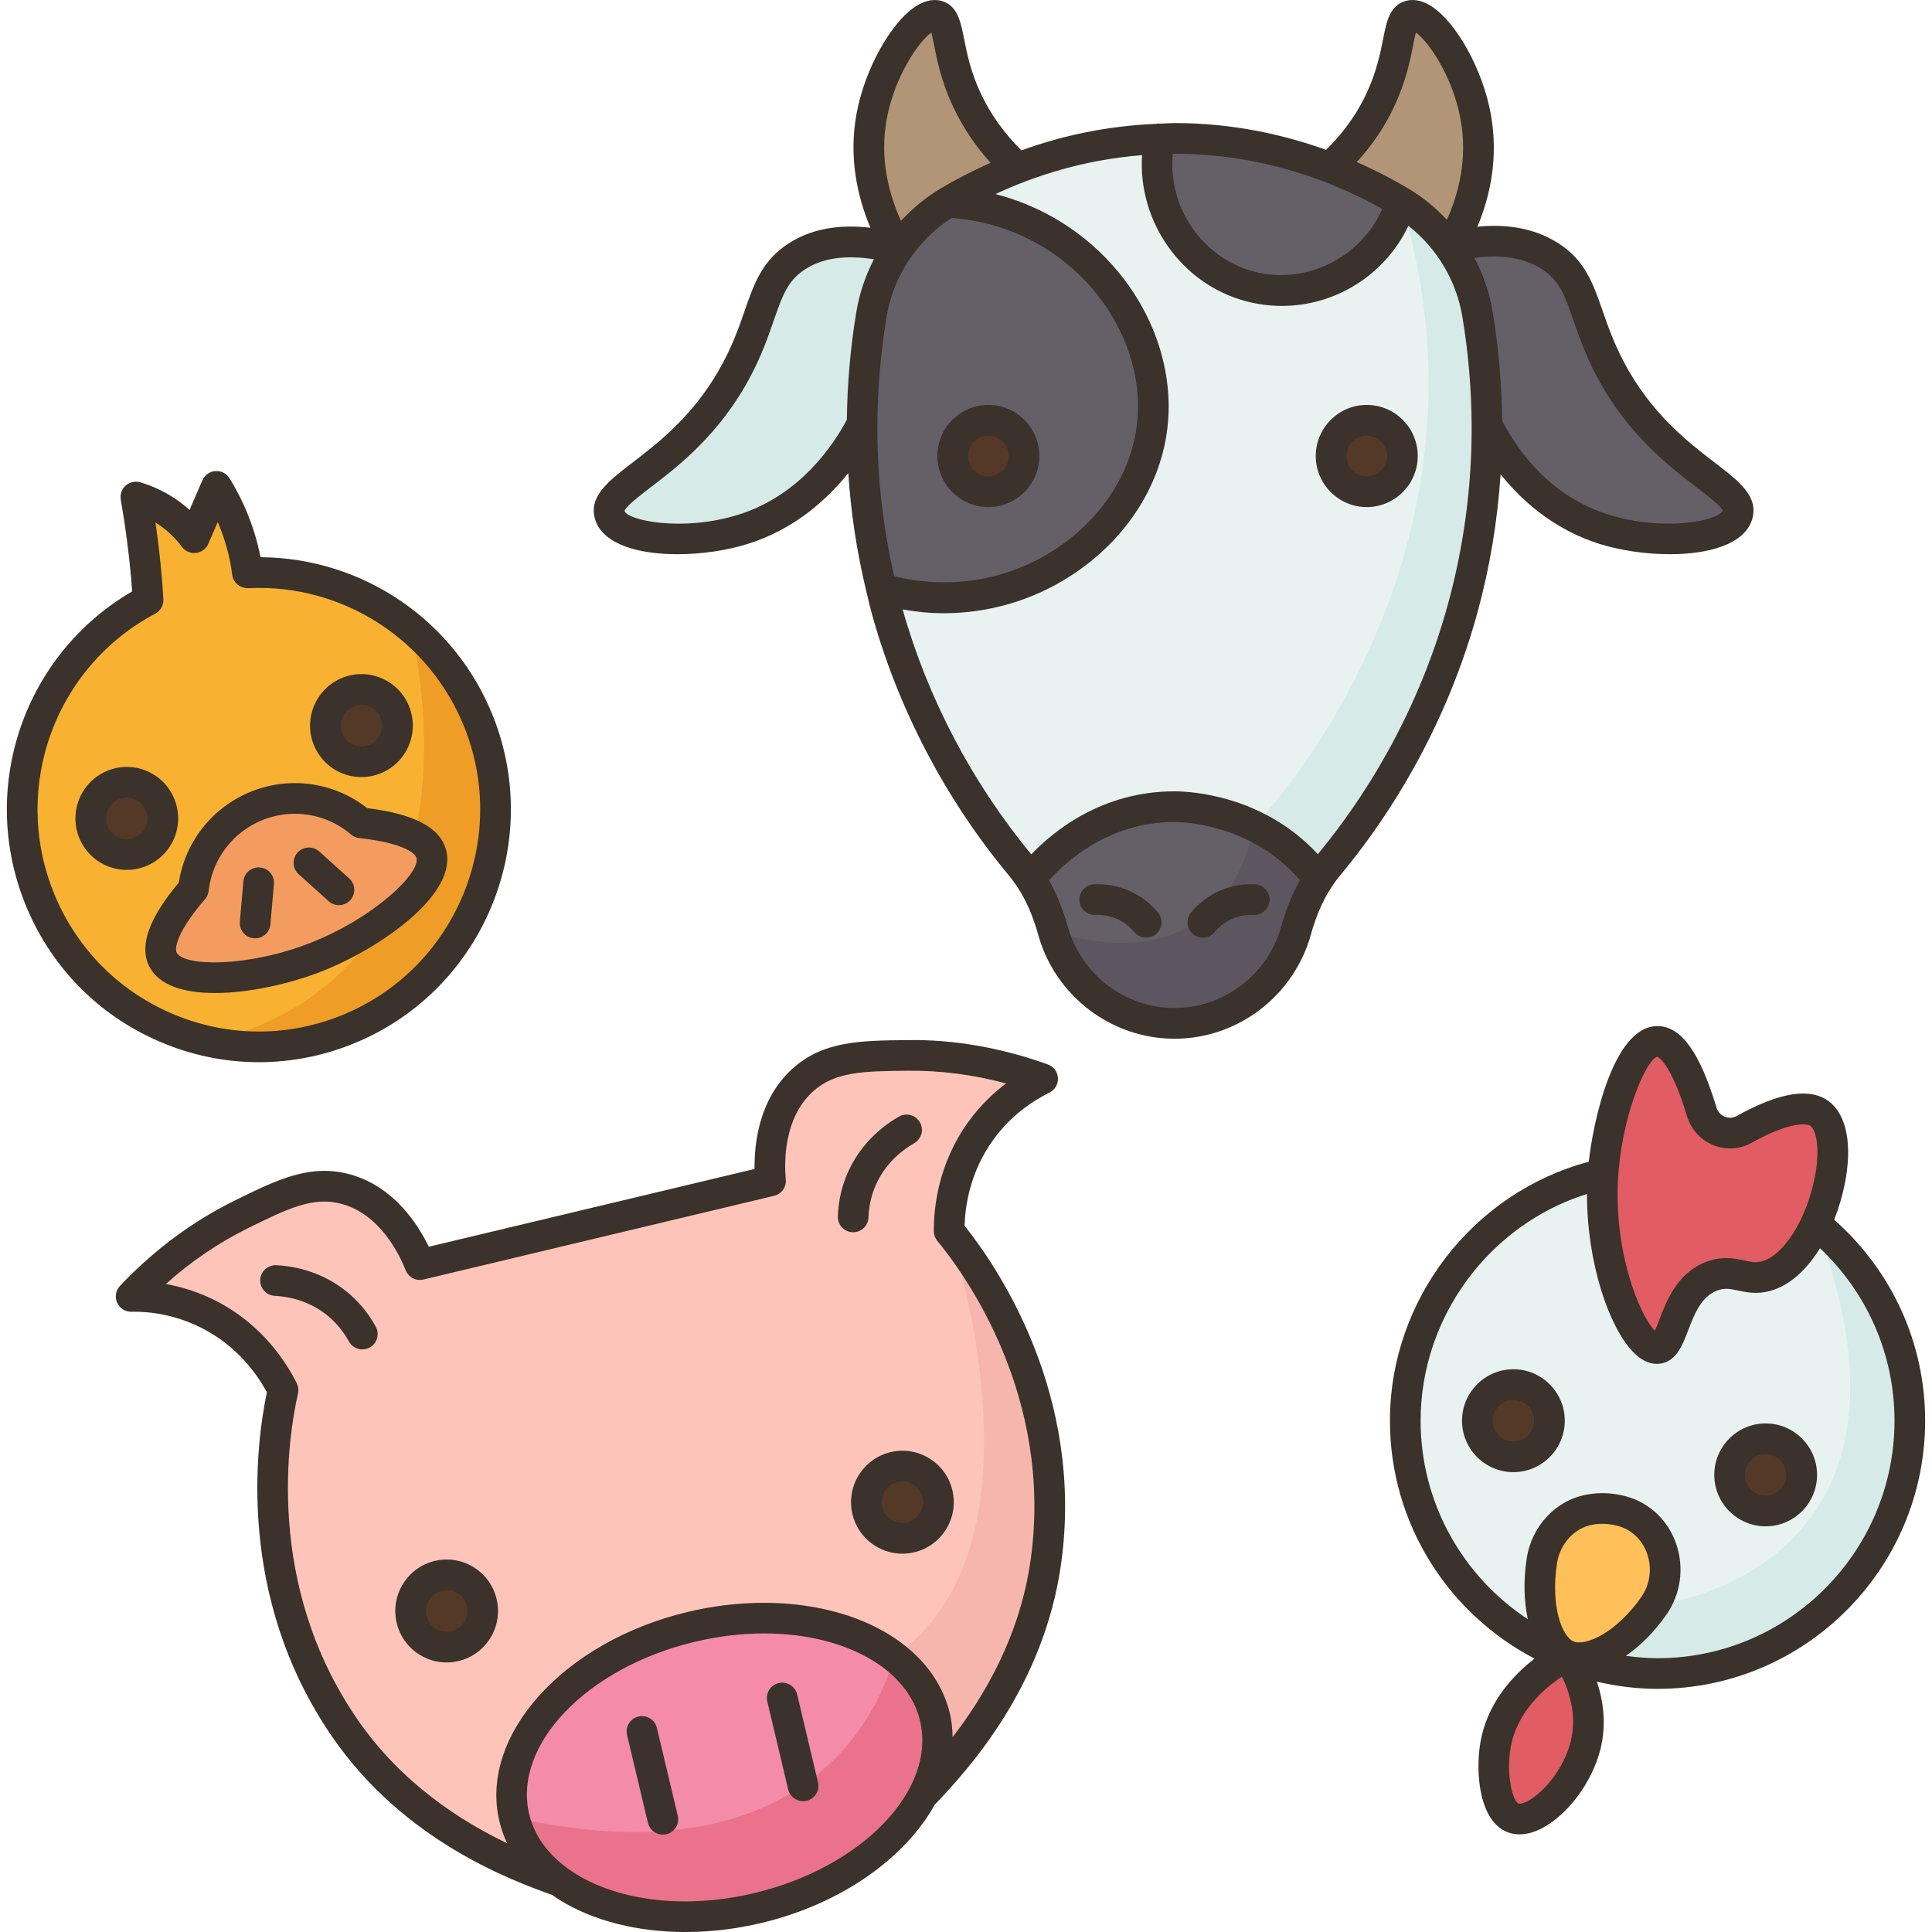
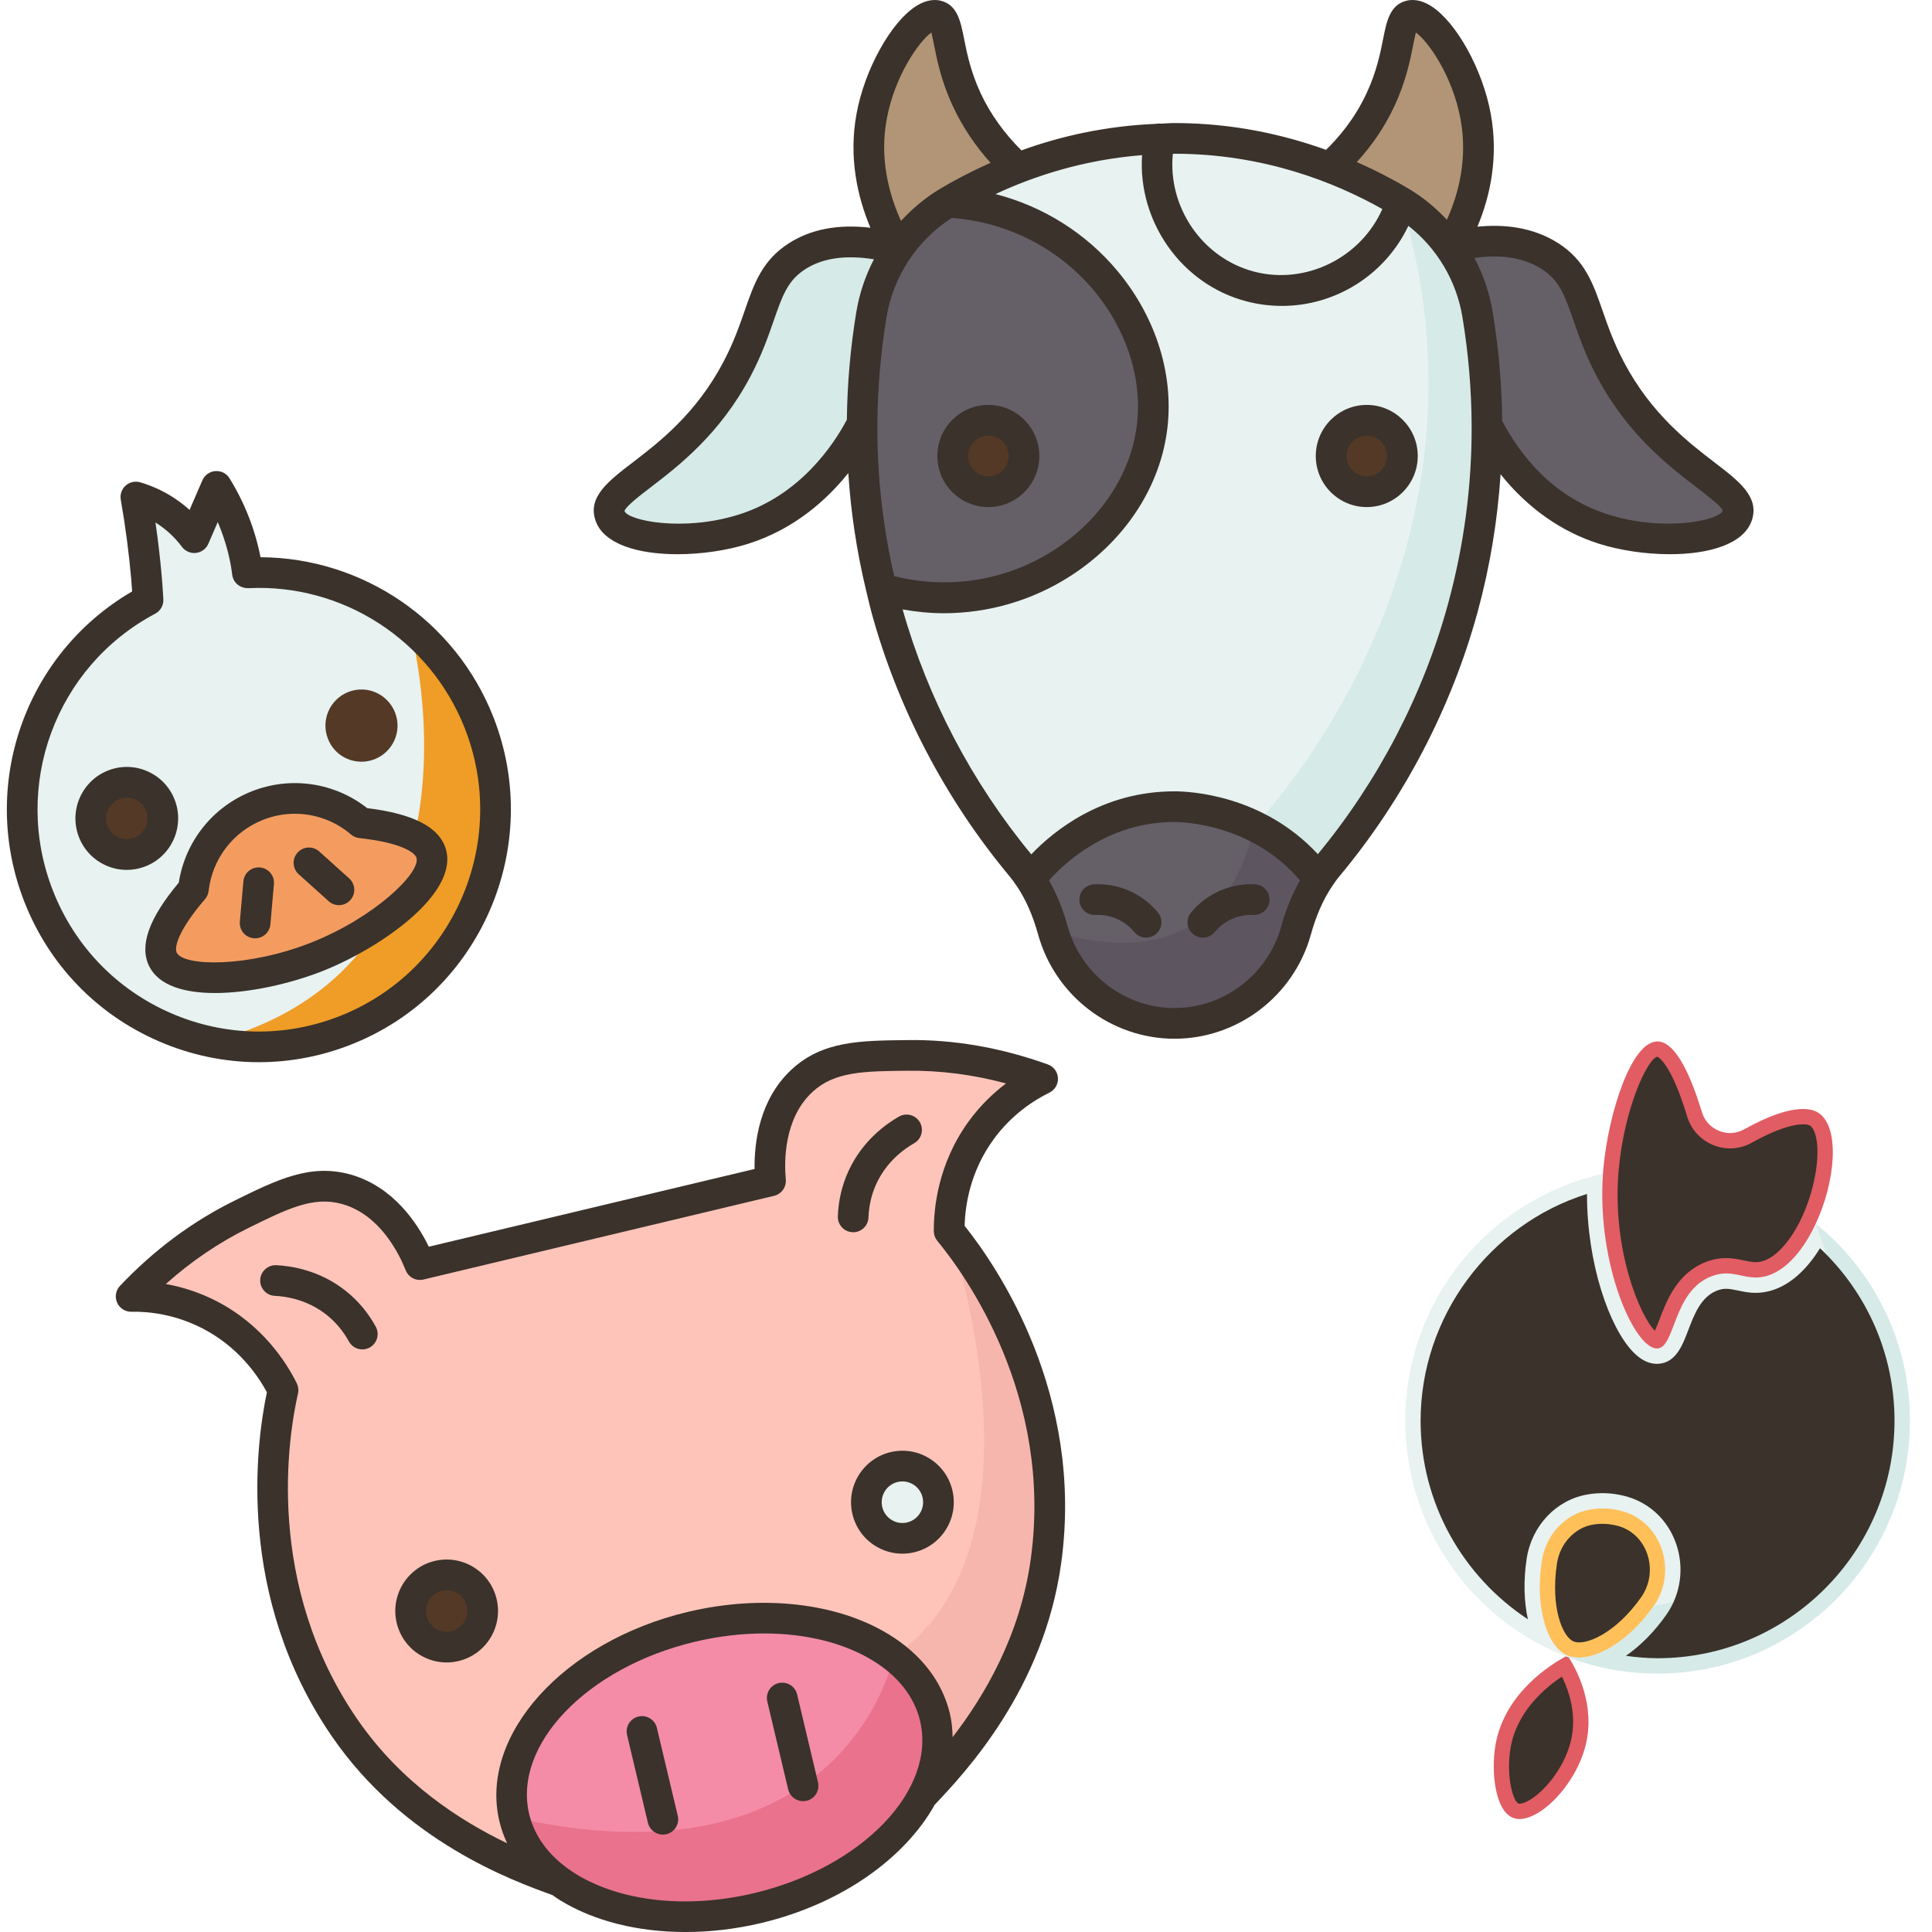
<svg xmlns="http://www.w3.org/2000/svg" id="Filloutline" height="512" viewBox="0 0 125.104 125.997" width="512">
  <g>
    <g id="XMLID_58_">
      <g>
        <g>
          <path d="m63.524 73.74c1.4-1.93 3.1-2.93 4.03-3.38-3.7-1.33-6.82-1.55-8.82-1.53-2.96.03-5.14.05-6.86 1.64-2.39 2.19-2.14 5.77-2.07 6.55l-11.43 2.72-11.43 2.73c-.29-.72-1.68-4.03-4.8-4.91-2.25-.63-4.2.33-6.85 1.64-1.8.89-4.49 2.49-7.19 5.35 1.03-.02 3 .1 5.12 1.2 2.96 1.53 4.34 4 4.79 4.91-.41 1.81-2.64 12.37 4.03 22.04 4.56 6.62 11.52 9.1 13.97 9.98 3.02 2.18 7.89 2.96 12.97 1.75s9.08-4.12 10.8-7.42c1.79-1.9 6.89-7.25 7.98-15.22 1.6-11.65-5.13-20.07-6.31-21.5-.01-1.02.11-3.84 2.07-6.55z" fill="#e7f2f1" />
        </g>
        <g>
          <path d="m97.074 113.85c-.28 1.71-.02 4.28 1.18 4.71 1.4.51 4-1.96 4.7-4.71.68-2.69-.62-5.01-1.09-5.76-.06-.02-.13-.05-.19-.07-.83.45-4.02 2.33-4.6 5.83z" fill="#e7f2f1" />
        </g>
        <g>
          <path d="m117.964 79.81c1.27-2.71 1.59-6.17.26-7.18-.29-.22-1.44-.92-4.92 1.02-1.07.6-2.41.04-2.76-1.12-.62-2.06-1.64-4.6-2.89-4.61-1.71-.02-3.2 4.68-3.53 8.24-.01.13-.02.26-.03.39-7.38 1.63-12.89 8.22-12.89 16.1 0 7 4.34 12.97 10.47 15.37.04-.03.07-.04.1-.06.02.04.05.08.09.13 1.8.68 3.75 1.05 5.79 1.05 9.08 0 16.45-7.38 16.45-16.49 0-5.19-2.39-9.82-6.14-12.84z" fill="#e7f2f1" />
        </g>
        <g>
          <path d="m22.104 67.18c7.93-3.13 11.82-12.11 8.69-20.06-2.49-6.33-8.68-10.07-15.1-9.76-.04-.28-.08-.55-.13-.84-.43-2.15-1.26-3.78-1.89-4.8-.24.56-.48 1.12-.73 1.67-.24.56-.48 1.12-.72 1.67-.4-.53-1.09-1.29-2.14-1.92-.62-.37-1.2-.59-1.67-.73.29 1.63.53 3.39.69 5.27.05.5.07.98.1 1.46-6.85 3.63-10.03 11.93-7.12 19.33 3.13 7.95 12.09 11.85 20.02 8.71z" fill="#e7f2f1" />
        </g>
        <g>
          <path d="m85.544 57.31c.18-.28.38-.55.6-.81 2.84-3.41 6.67-9.04 8.81-16.85 1.19-4.34 1.58-8.4 1.57-11.94.58 1.15 2.78 5.28 7.63 6.8 3.49 1.1 8.15.77 8.7-.9.63-1.91-4.91-3.12-8.29-9.55-1.87-3.55-1.61-5.89-3.94-7.37-2.08-1.32-4.63-1.06-6.51-.56.77-1.32 2.4-4.54 1.67-8.53-.64-3.54-3.07-6.89-4.27-6.58-.92.23-.49 2.42-1.95 5.53-.98 2.07-2.31 3.47-3.28 4.36-2.81-1.08-6.22-1.88-10.14-1.88-.32 0-.64.01-.96.02-3.57.12-6.69.89-9.29 1.91-.96-.89-2.29-2.34-3.27-4.41-1.46-3.11-1.04-5.3-1.95-5.53-1.21-.31-3.63 3.04-4.28 6.58-.73 3.99.96 7.3 1.73 8.62-1.88-.5-4.49-.85-6.57.47-2.33 1.48-2.06 3.82-3.93 7.37-3.39 6.43-8.92 7.64-8.29 9.55.55 1.67 5.21 2 8.7.9 4.85-1.52 7.16-5.73 7.74-6.88-.02 3.22.3 6.87 1.25 10.77.1.41.21.83.32 1.25 2.14 7.81 5.97 13.44 8.81 16.85.22.26.42.53.6.81.67 1.02 1.13 2.18 1.46 3.37.97 3.48 4.17 6.06 7.93 6.06 3.77 0 6.97-2.58 7.93-6.06.34-1.19.8-2.35 1.47-3.37z" fill="#e7f2f1" />
        </g>
      </g>
      <g>
        <g>
          <path d="m60.524 111.99c.4 1.67.1 3.39-.74 5.02-1.72 3.3-5.72 6.21-10.8 7.42s-9.95.43-12.97-1.75c-1.49-1.07-2.53-2.47-2.92-4.14-1.2-5.06 3.96-10.63 11.54-12.44 7.57-1.81 14.69.83 15.89 5.89z" fill="#f48ca7" />
        </g>
        <g>
          <path d="m61.454 80.29c1.18 1.43 7.91 9.85 6.31 21.5-1.09 7.97-6.19 13.32-7.98 15.22.84-1.63 1.14-3.35.74-5.02-1.2-5.06-8.32-7.7-15.89-5.89-7.58 1.81-12.74 7.38-11.54 12.44.39 1.67 1.43 3.07 2.92 4.14-2.45-.88-9.41-3.36-13.97-9.98-6.67-9.67-4.44-20.23-4.03-22.04-.45-.91-1.83-3.38-4.79-4.91-2.12-1.1-4.09-1.22-5.12-1.2 2.7-2.86 5.39-4.46 7.19-5.35 2.65-1.31 4.6-2.27 6.85-1.64 3.12.88 4.51 4.19 4.8 4.91l11.43-2.73 11.43-2.72c-.07-.78-.32-4.36 2.07-6.55 1.72-1.59 3.9-1.61 6.86-1.64 2-.02 5.12.2 8.82 1.53-.93.45-2.63 1.45-4.03 3.38-1.96 2.71-2.08 5.53-2.07 6.55zm-2.5 19.97c1.26-.3 2.04-1.57 1.74-2.84-.3-1.26-1.57-2.05-2.83-1.74-1.27.3-2.05 1.57-1.75 2.83.31 1.27 1.57 2.05 2.84 1.75zm-29.73 7.09c1.27-.3 2.05-1.57 1.74-2.83-.3-1.27-1.56-2.05-2.83-1.75-1.26.3-2.04 1.57-1.74 2.84.3 1.26 1.57 2.04 2.83 1.74z" fill="#fec4b9" />
        </g>
        <g>
          <path d="m101.864 108.09c.47.75 1.77 3.07 1.09 5.76-.7 2.75-3.3 5.22-4.7 4.71-1.2-.43-1.46-3-1.18-4.71.58-3.5 3.77-5.38 4.6-5.83.06.02.13.05.19.07z" fill="#e15c63" />
        </g>
        <g>
          <path d="m118.224 72.63c1.33 1.01 1.01 4.47-.26 7.18-.78 1.68-1.92 3.07-3.26 3.42s-2.1-.55-3.53 0c-2.53.97-2.35 4.62-3.52 4.71-1.46.11-3.98-5.41-3.56-11.39.01-.13.02-.26.03-.39.33-3.56 1.82-8.26 3.53-8.24 1.25.01 2.27 2.55 2.89 4.61.35 1.16 1.69 1.72 2.76 1.12 3.48-1.94 4.63-1.24 4.92-1.02z" fill="#e15c63" />
        </g>
        <g>
          <path d="m105.384 98.56c2.59.75 3.57 3.95 2.03 6.16-1.88 2.69-4.32 3.8-5.64 3.24-1.3-.55-2.14-3.05-1.67-6.16.25-1.66 1.48-3.06 3.13-3.35.62-.11 1.32-.11 2.07.09.02.01.05.02.08.02z" fill="#ffc05a" />
        </g>
        <g>
          <path d="m114.704 93.83c1.3 0 2.35 1.05 2.35 2.36 0 1.3-1.05 2.35-2.35 2.35s-2.35-1.05-2.35-2.35c0-1.31 1.05-2.36 2.35-2.36z" fill="#543927" />
        </g>
        <g>
          <path d="m98.254 90.3c1.29 0 2.35 1.05 2.35 2.35s-1.06 2.36-2.35 2.36c-1.3 0-2.35-1.06-2.35-2.36s1.05-2.35 2.35-2.35z" fill="#543927" />
        </g>
        <g>
-           <path d="m60.694 97.42c.3 1.27-.48 2.54-1.74 2.84-1.27.3-2.53-.48-2.84-1.75-.3-1.26.48-2.53 1.75-2.83 1.26-.31 2.53.48 2.83 1.74z" fill="#543927" />
-         </g>
+           </g>
        <g>
          <path d="m30.964 104.52c.31 1.26-.47 2.53-1.74 2.83-1.26.3-2.53-.48-2.83-1.74-.3-1.27.48-2.54 1.74-2.84 1.27-.3 2.53.48 2.83 1.75z" fill="#543927" />
        </g>
        <g>
          <path d="m10.004 52.51c.48 1.21-.11 2.58-1.32 3.05-1.21.48-2.57-.11-3.05-1.32-.47-1.21.12-2.58 1.33-3.06 1.2-.48 2.57.12 3.04 1.33z" fill="#543927" />
        </g>
        <g>
          <path d="m25.314 46.46c.48 1.21-.12 2.57-1.32 3.05-1.21.48-2.58-.11-3.05-1.32-.48-1.21.11-2.58 1.32-3.06s2.57.12 3.05 1.33z" fill="#543927" />
        </g>
        <g>
          <path d="m27.674 55.65c.61 2.05-3.71 5.27-7.46 6.75-3.74 1.48-9.09 2.08-10.03.17-.26-.51-.46-1.75 1.98-4.58.28-2.45 1.89-4.55 4.17-5.45 2.29-.91 4.89-.47 6.76 1.12 3.72.4 4.41 1.44 4.58 1.99z" fill="#f49c60" />
        </g>
        <g>
-           <path d="m30.794 47.12c3.13 7.95-.76 16.93-8.69 20.06-7.93 3.14-16.89-.76-20.02-8.71-2.91-7.4.27-15.7 7.12-19.33-.03-.48-.05-.96-.1-1.46-.16-1.88-.4-3.64-.69-5.27.47.14 1.05.36 1.67.73 1.05.63 1.74 1.39 2.14 1.92.24-.55.48-1.11.72-1.67.25-.55.49-1.11.73-1.67.63 1.02 1.46 2.65 1.89 4.8.05.29.09.56.13.84 6.42-.31 12.61 3.43 15.1 9.76zm-10.58 15.28c3.75-1.48 8.07-4.7 7.46-6.75-.17-.55-.86-1.59-4.58-1.99-1.87-1.59-4.47-2.03-6.76-1.12-2.28.9-3.89 3-4.17 5.45-2.44 2.83-2.24 4.07-1.98 4.58.94 1.91 6.29 1.31 10.03-.17zm3.78-12.89c1.2-.48 1.8-1.84 1.32-3.05s-1.84-1.81-3.05-1.33-1.8 1.85-1.32 3.06c.47 1.21 1.84 1.8 3.05 1.32zm-15.31 6.05c1.21-.47 1.8-1.84 1.32-3.05-.47-1.21-1.84-1.81-3.04-1.33-1.21.48-1.8 1.85-1.33 3.06.48 1.21 1.84 1.8 3.05 1.32z" fill="#f9b132" />
-         </g>
+           </g>
        <g>
          <path d="m88.684 27.41c1.29 0 2.33 1.04 2.33 2.33s-1.04 2.33-2.33 2.33c-1.28 0-2.32-1.04-2.32-2.33s1.04-2.33 2.32-2.33z" fill="#543927" />
        </g>
        <g>
          <path d="m64.014 27.41c1.28 0 2.32 1.04 2.32 2.33s-1.04 2.33-2.32 2.33c-1.29 0-2.33-1.04-2.33-2.33s1.04-2.33 2.33-2.33z" fill="#543927" />
        </g>
        <g>
          <path d="m85.544 57.31c-.67 1.02-1.13 2.18-1.47 3.37-.96 3.48-4.16 6.06-7.93 6.06-3.76 0-6.96-2.58-7.93-6.06-.33-1.19-.79-2.35-1.46-3.37.37-.5 3.67-4.7 9.39-4.7.59 0 5.94.09 9.4 4.7z" fill="#655f68" />
        </g>
        <g>
          <path d="m95.784 7.6c.73 3.99-.9 7.21-1.67 8.53-.83-1.18-1.91-2.19-3.17-2.95-1.3-.78-2.86-1.58-4.66-2.27.97-.89 2.3-2.29 3.28-4.36 1.46-3.11 1.03-5.3 1.95-5.53 1.2-.31 3.63 3.04 4.27 6.58z" fill="#b29576" />
        </g>
        <g>
          <path d="m62.624 6.55c.98 2.07 2.31 3.52 3.27 4.41-1.76.67-3.28 1.46-4.54 2.22-1.3.78-2.39 1.82-3.23 3.04-.77-1.32-2.46-4.63-1.73-8.62.65-3.54 3.07-6.89 4.28-6.58.91.23.49 2.42 1.95 5.53z" fill="#b29576" />
        </g>
        <g>
          <path d="m104.564 24.06c3.38 6.43 8.92 7.64 8.29 9.55-.55 1.67-5.21 2-8.7.9-4.85-1.52-7.05-5.65-7.63-6.8-.01-2.74-.28-5.16-.61-7.2-.27-1.6-.89-3.09-1.8-4.38 1.88-.5 4.43-.76 6.51.56 2.33 1.48 2.07 3.82 3.94 7.37z" fill="#655f68" />
        </g>
        <g>
-           <path d="m86.284 10.91c1.8.69 3.36 1.49 4.66 2.27-1.29 4.15-5.65 6.59-9.83 5.51-4.21-1.09-6.85-5.37-5.93-9.64.32-.01.64-.02.96-.02 3.92 0 7.33.8 10.14 1.88z" fill="#655f68" />
-         </g>
+           </g>
        <g>
          <path d="m61.354 13.18c8.45.42 14.29 7.93 13.31 14.87-1.02 7.18-9.23 12.85-17.64 10.35-.95-3.9-1.27-7.55-1.25-10.77.02-2.7.28-5.1.61-7.12.26-1.56.86-3.02 1.74-4.29.84-1.22 1.93-2.26 3.23-3.04zm4.98 16.56c0-1.29-1.04-2.33-2.32-2.33-1.29 0-2.33 1.04-2.33 2.33s1.04 2.33 2.33 2.33c1.28 0 2.32-1.04 2.32-2.33z" fill="#655f68" />
        </g>
        <g>
          <path d="m58.124 16.22c-.88 1.27-1.48 2.73-1.74 4.29-.33 2.02-.59 4.42-.61 7.12-.58 1.15-2.89 5.36-7.74 6.88-3.49 1.1-8.15.77-8.7-.9-.63-1.91 4.9-3.12 8.29-9.55 1.87-3.55 1.6-5.89 3.93-7.37 2.08-1.32 4.69-.97 6.57-.47z" fill="#d6eae8" />
        </g>
      </g>
      <g>
        <g id="XMLID_59_">
          <g>
            <g>
              <path d="m68.214 60.68s10.7 4.26 13.14-6.81c1.44.69 2.94 1.77 4.19 3.44-.67 1.02-1.13 2.18-1.47 3.37-.96 3.48-4.16 6.06-7.93 6.06-3.76 0-6.96-2.58-7.93-6.06z" fill="#5d5560" />
            </g>
            <g>
              <path d="m96.524 27.71c.01 3.54-.38 7.6-1.57 11.94-2.14 7.81-5.97 13.44-8.81 16.85-.22.26-.42.53-.6.81-1.25-1.67-2.75-2.75-4.19-3.44 0 0 16.74-17.04 9.59-40.69 1.26.76 2.34 1.77 3.17 2.95.91 1.29 1.53 2.78 1.8 4.38.33 2.04.6 4.46.61 7.2z" fill="#d6eae8" />
            </g>
            <g>
              <path d="m101.774 107.96c1.32.56 3.76-.55 5.64-3.24 0 0 19.25-2.08 10.55-24.91 3.75 3.02 6.14 7.65 6.14 12.84 0 9.11-7.37 16.49-16.45 16.49-2.04 0-3.99-.37-5.79-1.05-.04-.05-.07-.09-.09-.13z" fill="#d6eae8" />
            </g>
            <g>
              <path d="m51.914 116.43c4.93-3.39 5.92-8.41 5.92-8.41 1.36 1.04 2.32 2.39 2.69 3.97.4 1.67.1 3.39-.74 5.02-1.72 3.3-5.72 6.21-10.8 7.42s-9.95.43-12.97-1.75c-1.49-1.07-2.53-2.47-2.92-4.14 9.28 2.06 15.15.43 18.82-2.11z" fill="#ea728c" />
            </g>
            <g>
              <path d="m61.464 80.31c1.22 1.48 7.89 9.88 6.3 21.48-1.09 7.97-6.19 13.32-7.98 15.22.84-1.63 1.14-3.35.74-5.02-.37-1.58-1.33-2.93-2.69-3.97 10.46-7.12 3.86-27.01 3.63-27.71z" fill="#f7b6ad" />
            </g>
            <g>
              <path d="m13.334 67.94c5.57-1.46 8.99-4.38 11.04-7.78 2.13-1.49 3.68-3.23 3.3-4.51-.09-.29-.33-.72-1.09-1.12 1.57-6.88-.3-13.63-.3-13.63l.01-.01c1.94 1.61 3.51 3.71 4.5 6.23 3.13 7.95-.76 16.93-8.69 20.06-2.9 1.15-5.93 1.35-8.77.77z" fill="#ef9d26" />
            </g>
          </g>
        </g>
      </g>
    </g>
    <g fill="#3a322b">
-       <path d="m119.17 79.547c.302-.765.535-1.559.69-2.331.508-2.534.135-4.496-1.023-5.381-1.214-.928-3.238-.609-6.023.947-.323.181-.624.104-.774.044-.264-.106-.461-.321-.542-.589-1.089-3.615-2.308-5.305-3.835-5.319-.007 0-.013 0-.02 0-2.879 0-4.187 6.247-4.478 8.846-7.553 2.016-12.965 8.992-12.965 16.888 0 6.745 3.837 12.6 9.432 15.516-1.404 1.085-3.11 2.899-3.542 5.522-.312 1.882-.092 5.125 1.822 5.814.193.07.44.125.738.125.407 0 .908-.104 1.494-.414 1.687-.896 3.239-3 3.777-5.117.424-1.676.182-3.209-.225-4.427 1.273.297 2.594.47 3.956.47 9.623 0 17.452-7.846 17.452-17.489 0-5.057-2.166-9.779-5.934-13.105zm-17.188 34.06c-.435 1.713-1.752 3.299-2.775 3.842-.367.195-.568.191-.617.175-.354-.128-.83-1.776-.527-3.608.386-2.34 2.171-3.887 3.353-4.674.494 1.004.998 2.562.566 4.265zm5.651-44.69c.008.002.86.285 1.949 3.897.257.852.879 1.531 1.706 1.866.821.334 1.733.275 2.499-.152 2.503-1.397 3.615-1.272 3.833-1.104.414.315.642 1.585.278 3.399-.547 2.728-2.03 5.066-3.45 5.439-.393.102-.711.034-1.152-.06-.639-.135-1.434-.305-2.476.092-1.887.72-2.582 2.546-3.041 3.754-.091.236-.201.528-.3.739-.985-.966-2.831-5.38-2.357-10.533.37-4.022 1.882-7.208 2.511-7.337zm-5.465 38.127c-.728-.311-1.506-2.254-1.074-5.094.194-1.274 1.146-2.309 2.313-2.515.549-.098 1.1-.073 1.699.089.869.25 1.548.901 1.862 1.789.339.956.198 2.016-.375 2.837-1.656 2.372-3.669 3.22-4.425 2.894zm5.484 1.098c-.702 0-1.388-.064-2.066-.155.941-.652 1.859-1.562 2.648-2.692.941-1.349 1.173-3.087.619-4.649-.533-1.504-1.697-2.613-3.194-3.043-.006-.002-.093-.025-.098-.027-.822-.22-1.663-.259-2.501-.109-2.033.359-3.617 2.041-3.943 4.184-.22 1.448-.173 2.797.078 3.951-4.207-2.771-6.995-7.536-6.995-12.948 0-6.775 4.492-12.796 10.851-14.789-.008 4.512 1.449 8.72 3.026 10.326.492.501 1.006.754 1.528.754.04 0 .08-.002.121-.005h.001c1.124-.084 1.548-1.196 1.922-2.178.392-1.03.836-2.196 1.885-2.597.488-.187.829-.114 1.347-.005.546.117 1.228.262 2.076.037 1.333-.35 2.444-1.424 3.29-2.793 3.091 2.922 4.858 6.949 4.858 11.249-.001 8.54-6.933 15.489-15.453 15.489z" />
+       <path d="m119.17 79.547zm-17.188 34.06c-.435 1.713-1.752 3.299-2.775 3.842-.367.195-.568.191-.617.175-.354-.128-.83-1.776-.527-3.608.386-2.34 2.171-3.887 3.353-4.674.494 1.004.998 2.562.566 4.265zm5.651-44.69c.008.002.86.285 1.949 3.897.257.852.879 1.531 1.706 1.866.821.334 1.733.275 2.499-.152 2.503-1.397 3.615-1.272 3.833-1.104.414.315.642 1.585.278 3.399-.547 2.728-2.03 5.066-3.45 5.439-.393.102-.711.034-1.152-.06-.639-.135-1.434-.305-2.476.092-1.887.72-2.582 2.546-3.041 3.754-.091.236-.201.528-.3.739-.985-.966-2.831-5.38-2.357-10.533.37-4.022 1.882-7.208 2.511-7.337zm-5.465 38.127c-.728-.311-1.506-2.254-1.074-5.094.194-1.274 1.146-2.309 2.313-2.515.549-.098 1.1-.073 1.699.089.869.25 1.548.901 1.862 1.789.339.956.198 2.016-.375 2.837-1.656 2.372-3.669 3.22-4.425 2.894zm5.484 1.098c-.702 0-1.388-.064-2.066-.155.941-.652 1.859-1.562 2.648-2.692.941-1.349 1.173-3.087.619-4.649-.533-1.504-1.697-2.613-3.194-3.043-.006-.002-.093-.025-.098-.027-.822-.22-1.663-.259-2.501-.109-2.033.359-3.617 2.041-3.943 4.184-.22 1.448-.173 2.797.078 3.951-4.207-2.771-6.995-7.536-6.995-12.948 0-6.775 4.492-12.796 10.851-14.789-.008 4.512 1.449 8.72 3.026 10.326.492.501 1.006.754 1.528.754.04 0 .08-.002.121-.005h.001c1.124-.084 1.548-1.196 1.922-2.178.392-1.03.836-2.196 1.885-2.597.488-.187.829-.114 1.347-.005.546.117 1.228.262 2.076.037 1.333-.35 2.444-1.424 3.29-2.793 3.091 2.922 4.858 6.949 4.858 11.249-.001 8.54-6.933 15.489-15.453 15.489z" />
      <path d="m98.251 89.297c-1.848 0-3.351 1.505-3.351 3.355s1.503 3.355 3.351 3.355 3.351-1.505 3.351-3.355-1.504-3.355-3.351-3.355zm0 4.711c-.745 0-1.351-.608-1.351-1.355s.605-1.355 1.351-1.355 1.351.608 1.351 1.355-.606 1.355-1.351 1.355z" />
      <path d="m114.703 92.83c-1.848 0-3.351 1.505-3.351 3.355s1.503 3.355 3.351 3.355 3.351-1.505 3.351-3.355-1.504-3.355-3.351-3.355zm0 4.711c-.745 0-1.351-.608-1.351-1.355s.605-1.355 1.351-1.355 1.351.608 1.351 1.355-.606 1.355-1.351 1.355z" />
      <path d="m86.908 57.143c4.184-5.015 7.298-10.973 9.008-17.229.808-2.958 1.299-5.959 1.5-8.985 1.731 2.172 3.938 3.751 6.436 4.537 1.349.425 3.015.677 4.601.677 2.514 0 4.826-.634 5.351-2.219.501-1.516-.84-2.544-2.393-3.734-1.761-1.349-4.172-3.197-5.961-6.593-.66-1.254-1.045-2.361-1.385-3.338-.613-1.766-1.144-3.292-2.901-4.408-1.677-1.064-3.583-1.237-5.26-1.067.822-1.966 1.394-4.505.869-7.366-.527-2.879-2.232-5.962-3.881-7.019-.703-.451-1.271-.44-1.627-.349-1.072.274-1.283 1.345-1.508 2.479-.18.911-.425 2.158-1.1 3.589-.786 1.673-1.805 2.849-2.624 3.654-2.776-.997-6.093-1.747-9.884-1.747-.304 0-.589.028-.888.038-.107-.009-.211-.011-.312.013-3.336.14-6.289.825-8.784 1.732-1.109-1.107-2.004-2.341-2.639-3.69-.674-1.431-.919-2.677-1.099-3.588-.225-1.135-.436-2.207-1.51-2.481-.347-.088-.917-.101-1.623.35-1.648 1.056-3.354 4.139-3.881 7.019-.525 2.867.064 5.437.906 7.434-2.089-.245-3.863.088-5.297.999-1.759 1.116-2.289 2.642-2.902 4.409-.34.977-.725 2.084-1.385 3.337-1.789 3.396-4.199 5.244-5.96 6.593-1.553 1.19-2.894 2.218-2.393 3.734.523 1.586 2.835 2.22 5.35 2.22 1.586 0 3.253-.252 4.602-.677 3.025-.953 5.15-2.879 6.542-4.617.165 2.567.553 5.115 1.156 7.635.004.047.022.09.033.136.105.431.199.864.317 1.294 1.71 6.256 4.824 12.214 9.008 17.229.175.21.336.438.492.673.004.007.01.012.014.019.568.858 1.019 1.879 1.359 3.109 1.109 4.002 4.767 6.797 8.895 6.797s7.784-2.795 8.894-6.797c.34-1.226.788-2.245 1.354-3.102.006-.01.015-.018.021-.028.154-.235.314-.463.489-.672zm13.182-39.604c1.17.743 1.514 1.734 2.085 3.376.362 1.043.773 2.227 1.504 3.614 1.993 3.784 4.714 5.869 6.514 7.249.693.531 1.643 1.259 1.711 1.519-.214.647-3.812 1.409-7.451.263-3.671-1.156-5.784-3.92-6.935-6.113-.025-2.357-.226-4.725-.618-7.095-.206-1.249-.612-2.438-1.189-3.529 1.408-.202 3.031-.139 4.379.716zm-9.624-10.568c.779-1.655 1.053-3.042 1.253-4.054.052-.266.112-.572.171-.795.79.555 2.394 2.814 2.915 5.656.469 2.562-.117 4.832-.892 6.553-.72-.767-1.536-1.45-2.458-2.004-.961-.578-2.118-1.183-3.417-1.757 1.019-1.116 1.819-2.303 2.428-3.599zm-14.425 3.06c.037 0 .071-.005.108-.005 5.819 0 10.476 1.873 13.554 3.606-1.386 3.151-4.957 4.963-8.341 4.087-3.412-.882-5.666-4.231-5.321-7.688zm-18.662-2.253c.521-2.841 2.125-5.101 2.915-5.656.059.224.119.531.171.797.2 1.012.474 2.398 1.252 4.052.617 1.312 1.434 2.534 2.436 3.645-1.256.56-2.376 1.149-3.311 1.711-.952.572-1.792 1.281-2.529 2.079-.796-1.754-1.404-4.059-.934-6.628zm.488 29.794c-.741-3.245-1.113-6.537-1.096-9.854.001-.012 0-.024.001-.037.013-2.326.211-4.664.598-7.004.442-2.67 1.988-5.002 4.248-6.463 3.621.261 7.001 1.983 9.31 4.777 2.173 2.629 3.173 5.878 2.742 8.915-.446 3.156-2.417 6.066-5.405 7.984-3.088 1.984-6.845 2.575-10.398 1.682zm-10.135-4.013c-3.641 1.147-7.236.385-7.451-.231.068-.292 1.018-1.02 1.711-1.551 1.8-1.379 4.52-3.464 6.513-7.249.73-1.386 1.142-2.569 1.504-3.613.571-1.643.915-2.634 2.086-3.376 1.13-.718 2.627-.922 4.452-.629-.554 1.068-.948 2.225-1.149 3.442-.388 2.345-.587 4.687-.616 7.019-.829 1.566-3.006 4.914-7.05 6.188zm10.687 6.185c.891.159 1.789.248 2.686.248 2.893 0 5.756-.822 8.241-2.417 3.479-2.232 5.776-5.654 6.305-9.387.509-3.592-.65-7.408-3.181-10.469-2.068-2.502-4.883-4.262-7.992-5.062 2.519-1.179 5.756-2.24 9.557-2.539-.288 4.315 2.558 8.435 6.827 9.539.768.199 1.537.293 2.296.293 3.488 0 6.718-2.014 8.246-5.224 1.866 1.466 3.131 3.577 3.524 5.953.391 2.365.59 4.727.6 7.077 0 .012-.001.023 0 .034.013 3.913-.501 7.793-1.541 11.597-1.616 5.918-4.552 11.554-8.489 16.318-3.593-3.879-8.364-4.098-9.348-4.098-4.709 0-7.862 2.562-9.34 4.11-3.862-4.671-6.754-10.182-8.391-15.973zm17.73 25.996c-3.232 0-6.098-2.192-6.967-5.331-.315-1.134-.725-2.117-1.216-2.995 1.037-1.165 3.865-3.808 8.183-3.808.526 0 5.049.121 8.184 3.804-.493.88-.903 1.863-1.219 2.999-.868 3.139-3.734 5.331-6.965 5.331z" />
      <path d="m64.009 33.069c1.834 0 3.325-1.494 3.325-3.331s-1.491-3.331-3.325-3.331-3.325 1.494-3.325 3.331 1.491 3.331 3.325 3.331zm0-4.661c.73 0 1.325.597 1.325 1.331s-.595 1.331-1.325 1.331-1.325-.597-1.325-1.331.595-1.331 1.325-1.331z" />
      <path d="m88.688 33.069c1.834 0 3.325-1.494 3.325-3.331s-1.491-3.331-3.325-3.331-3.325 1.494-3.325 3.331 1.491 3.331 3.325 3.331zm0-4.661c.73 0 1.325.597 1.325 1.331s-.595 1.331-1.325 1.331-1.325-.597-1.325-1.331.595-1.331 1.325-1.331z" />
      <path d="m81.401 57.672c-.802-.041-1.606.11-2.337.438-.707.318-1.343.804-1.838 1.404-.351.427-.289 1.057.137 1.408.187.153.411.228.635.228.289 0 .575-.125.773-.364.209-.254.572-.608 1.113-.852.557-.25 1.076-.28 1.413-.265.541.02 1.022-.396 1.051-.947s-.396-1.022-.947-1.05z" />
      <path d="m73.233 58.109c-.729-.328-1.533-.478-2.337-.438-.551.028-.976.498-.947 1.05s.485.966 1.051.947c.339-.014.856.015 1.414.265.543.244.904.596 1.111.849.197.241.484.366.774.366.223 0 .447-.074.633-.227.428-.35.489-.98.14-1.407-.493-.599-1.129-1.086-1.839-1.405z" />
      <path d="m55.194 80.362c.536 0 .979-.425.998-.965.027-.769.198-1.504.509-2.185.675-1.475 1.836-2.297 2.469-2.655.48-.272.649-.883.377-1.363s-.884-.648-1.363-.377c-.843.479-2.393 1.577-3.301 3.565-.421.921-.653 1.912-.688 2.944-.02.553.412 1.016.964 1.034.01.002.023.002.035.002z" />
      <path d="m57.628 94.703c-1.797.43-2.91 2.242-2.482 4.041.207.873.742 1.613 1.506 2.083.534.328 1.136.497 1.747.497.261 0 .522-.03.782-.093 1.798-.428 2.911-2.24 2.483-4.041-.207-.871-.74-1.61-1.503-2.08-.761-.47-1.66-.615-2.533-.407zm1.089 4.583c-.349.086-.711.026-1.018-.163-.309-.189-.524-.488-.608-.842-.173-.727.276-1.46 1.001-1.633.104-.024.21-.037.314-.037.247 0 .49.068.705.201.308.189.523.488.607.841.174.728-.275 1.46-1.001 1.633z" />
      <path d="m64.333 74.328c1.184-1.636 2.643-2.572 3.658-3.071.36-.177.58-.552.558-.953-.021-.4-.282-.749-.66-.886-3.012-1.083-6.119-1.638-9.167-1.587-3.085.031-5.521.057-7.526 1.901-2.126 1.956-2.457 4.787-2.433 6.504l-21.244 5.07c-.752-1.544-2.32-3.921-5.097-4.706-2.619-.741-4.805.336-7.574 1.702-2.754 1.358-5.267 3.229-7.47 5.557-.276.292-.351.721-.189 1.089.159.364.52.599.916.599h.013c1.123-.028 2.854.163 4.646 1.089 2.289 1.181 3.571 3.006 4.196 4.16-.709 3.367-2.04 13.327 4.259 22.472 4.685 6.801 11.672 9.35 14.358 10.319.165.115.327.231.503.339 2.218 1.365 5.092 2.072 8.175 2.072 1.62 0 3.298-.195 4.968-.594 5.235-1.25 9.375-4.252 11.299-7.727.008-.008.02-.011.028-.02 1.938-2.052 7.082-7.501 8.212-15.734 1.51-10.999-4.155-19.296-6.302-21.982.036-1.315.359-3.523 1.873-5.613zm-15.578 49.13c-4.339 1.036-8.688.574-11.629-1.236-1.633-1.005-2.691-2.359-3.062-3.915-1.073-4.519 3.771-9.56 10.8-11.236 1.528-.365 3.057-.544 4.524-.544 2.701 0 5.198.606 7.104 1.779 1.634 1.006 2.693 2.359 3.063 3.916 1.074 4.517-3.771 9.558-10.8 11.236zm18.024-21.808c-.693 5.043-3.05 8.982-5.1 11.641-.011-.513-.057-1.025-.177-1.533-.495-2.084-1.864-3.867-3.961-5.156-3.384-2.083-8.297-2.634-13.141-1.478-8.1 1.933-13.609 8.054-12.28 13.645.118.499.29.979.507 1.441-3.009-1.442-6.879-3.892-9.763-8.078-6.08-8.827-4.504-18.499-3.877-21.253.052-.225.023-.46-.079-.667-.66-1.333-2.219-3.801-5.228-5.354-1.037-.535-2.156-.913-3.312-1.121 1.645-1.473 3.441-2.692 5.363-3.642 2.566-1.266 4.263-2.105 6.145-1.571 2.466.698 3.712 3.251 4.134 4.316.183.461.673.721 1.162.604l22.863-5.457c.483-.115.809-.568.764-1.063-.104-1.142-.14-3.983 1.749-5.721 1.44-1.325 3.331-1.345 6.192-1.374 2.155-.025 4.296.257 6.424.827-.823.621-1.686 1.438-2.452 2.497-1.988 2.747-2.269 5.652-2.259 7.141.002.23.082.452.229.63 1.799 2.179 7.553 10.107 6.097 20.726z" />
      <path d="m22.121 84.202c-1.703-1.364-3.583-1.646-4.551-1.691-.546-.023-1.021.399-1.047.951s.4 1.021.951 1.047c.727.034 2.134.243 3.396 1.254.583.467 1.065 1.045 1.436 1.72.183.331.524.519.878.519.162 0 .327-.04.48-.123.483-.266.661-.874.396-1.358-.498-.908-1.15-1.688-1.939-2.319z" />
      <path d="m30.439 102.204c-.763-.47-1.662-.612-2.534-.407-1.796.43-2.909 2.242-2.481 4.041.207.873.742 1.613 1.506 2.083.534.328 1.135.497 1.746.497.261 0 .522-.03.782-.093 1.798-.428 2.911-2.24 2.483-4.041-.207-.871-.74-1.61-1.502-2.08zm-1.445 4.176c-.35.086-.71.025-1.017-.162-.309-.19-.524-.489-.608-.843-.173-.728.276-1.46 1-1.633.104-.024.21-.037.315-.037.247 0 .489.068.705.201.307.189.522.488.606.841.174.728-.276 1.46-1.001 1.633z" />
      <path d="m42.393 112.686c-.128-.537-.665-.867-1.204-.741-.537.128-.869.667-.741 1.204l1.361 5.729c.109.459.52.769.972.769.077 0 .154-.009.232-.027.537-.128.869-.667.741-1.204z" />
      <path d="m51.539 110.504c-.128-.537-.665-.865-1.204-.741-.537.128-.869.667-.741 1.204l1.361 5.729c.109.459.52.769.972.769.077 0 .154-.009.232-.027.537-.128.869-.667.741-1.204z" />
      <path d="m16.435 69.272c2.039 0 4.082-.386 6.036-1.158 8.427-3.332 12.578-12.915 9.254-21.361-2.473-6.278-8.499-10.375-15.181-10.414-.001-.006-.002-.012-.004-.018-.359-1.816-1.038-3.541-2.018-5.127-.194-.316-.533-.495-.923-.472-.372.027-.697.258-.846.601l-.725 1.672-.111.259c-.408-.367-.851-.693-1.325-.975-.593-.352-1.231-.629-1.896-.825-.331-.097-.689-.017-.948.214-.258.23-.379.578-.319.919.301 1.71.53 3.454.682 5.182.023.272.042.538.06.802-6.998 4.068-10.013 12.661-7.018 20.269 1.612 4.096 4.721 7.316 8.753 9.066 2.096.91 4.311 1.366 6.529 1.366zm-13.421-11.165c-2.702-6.863.162-14.639 6.663-18.086.347-.184.554-.554.529-.946l-.011-.167c-.026-.432-.054-.863-.093-1.312-.103-1.172-.239-2.351-.41-3.522.668.416 1.249.951 1.73 1.592.214.285.564.434.916.393.354-.042.659-.268.801-.595l.615-1.418c.366.856.642 1.748.823 2.666.047.236.077.46.108.684 0 0 .014.099.014.1.07.514.511.867 1.039.862 6.162-.305 11.855 3.368 14.124 9.129 2.922 7.422-.725 15.841-8.129 18.769-3.582 1.416-7.5 1.352-11.033-.183-3.539-1.539-6.27-4.367-7.686-7.966z" />
      <path d="m10.939 52.142c-.328-.834-.961-1.491-1.783-1.848-.82-.357-1.729-.372-2.564-.042-1.717.679-2.563 2.631-1.886 4.352.329.835.963 1.491 1.784 1.848.428.186.88.279 1.332.279.416 0 .833-.079 1.231-.236 1.717-.68 2.563-2.633 1.886-4.353zm-2.621 2.492c-.334.132-.701.127-1.031-.017-.331-.144-.587-.409-.72-.747-.274-.695.067-1.485.76-1.759.161-.063.328-.095.496-.095.182 0 .364.038.536.112.331.144.586.409.719.745.274.698-.068 1.487-.76 1.761z" />
-       <path d="m21.794 50.4c.428.186.879.278 1.331.278.416 0 .833-.079 1.23-.236 1.719-.679 2.565-2.632 1.888-4.353-.329-.834-.963-1.491-1.785-1.848-.819-.356-1.73-.371-2.562-.042-1.719.679-2.565 2.632-1.888 4.353.33.835.964 1.491 1.786 1.848zm.838-4.34c.16-.063.327-.095.495-.095.182 0 .363.037.535.112.331.144.587.409.72.746.274.695-.067 1.485-.762 1.759-.335.131-.701.125-1.03-.017-.331-.144-.587-.409-.72-.747-.274-.694.068-1.484.762-1.758z" />
      <path d="m20.586 63.329c.001 0 .001 0 0 0 3.758-1.486 8.912-5.044 8.042-7.961-.425-1.423-2.103-2.296-5.126-2.664-2.137-1.677-4.993-2.099-7.532-1.096-2.54 1.004-4.339 3.268-4.757 5.954-1.958 2.337-2.589 4.123-1.93 5.452.629 1.268 2.301 1.747 4.289 1.747 2.292 0 5.003-.636 7.014-1.432zm-9.51-1.203c-.156-.316.056-1.407 1.848-3.487.131-.152.213-.34.235-.54.238-2.086 1.598-3.861 3.547-4.632.674-.267 1.379-.397 2.078-.397 1.32 0 2.622.465 3.665 1.354.152.131.342.212.541.233 2.725.294 3.622.944 3.723 1.282.289.972-2.732 3.897-6.861 5.53h.001c-4.129 1.634-8.326 1.565-8.777.657z" />
      <path d="m16.51 56.573c-.56-.05-1.035.359-1.084.909l-.23 2.624c-.049.55.358 1.035.908 1.083.03.003.06.004.089.004.513 0 .949-.392.995-.913l.23-2.624c.049-.55-.358-1.034-.908-1.083z" />
      <path d="m21.658 59.031c.273 0 .546-.112.743-.332.37-.411.336-1.043-.074-1.412l-1.956-1.759c-.41-.369-1.043-.336-1.412.075-.37.411-.336 1.043.074 1.412l1.956 1.759c.191.173.43.257.669.257z" />
    </g>
  </g>
</svg>